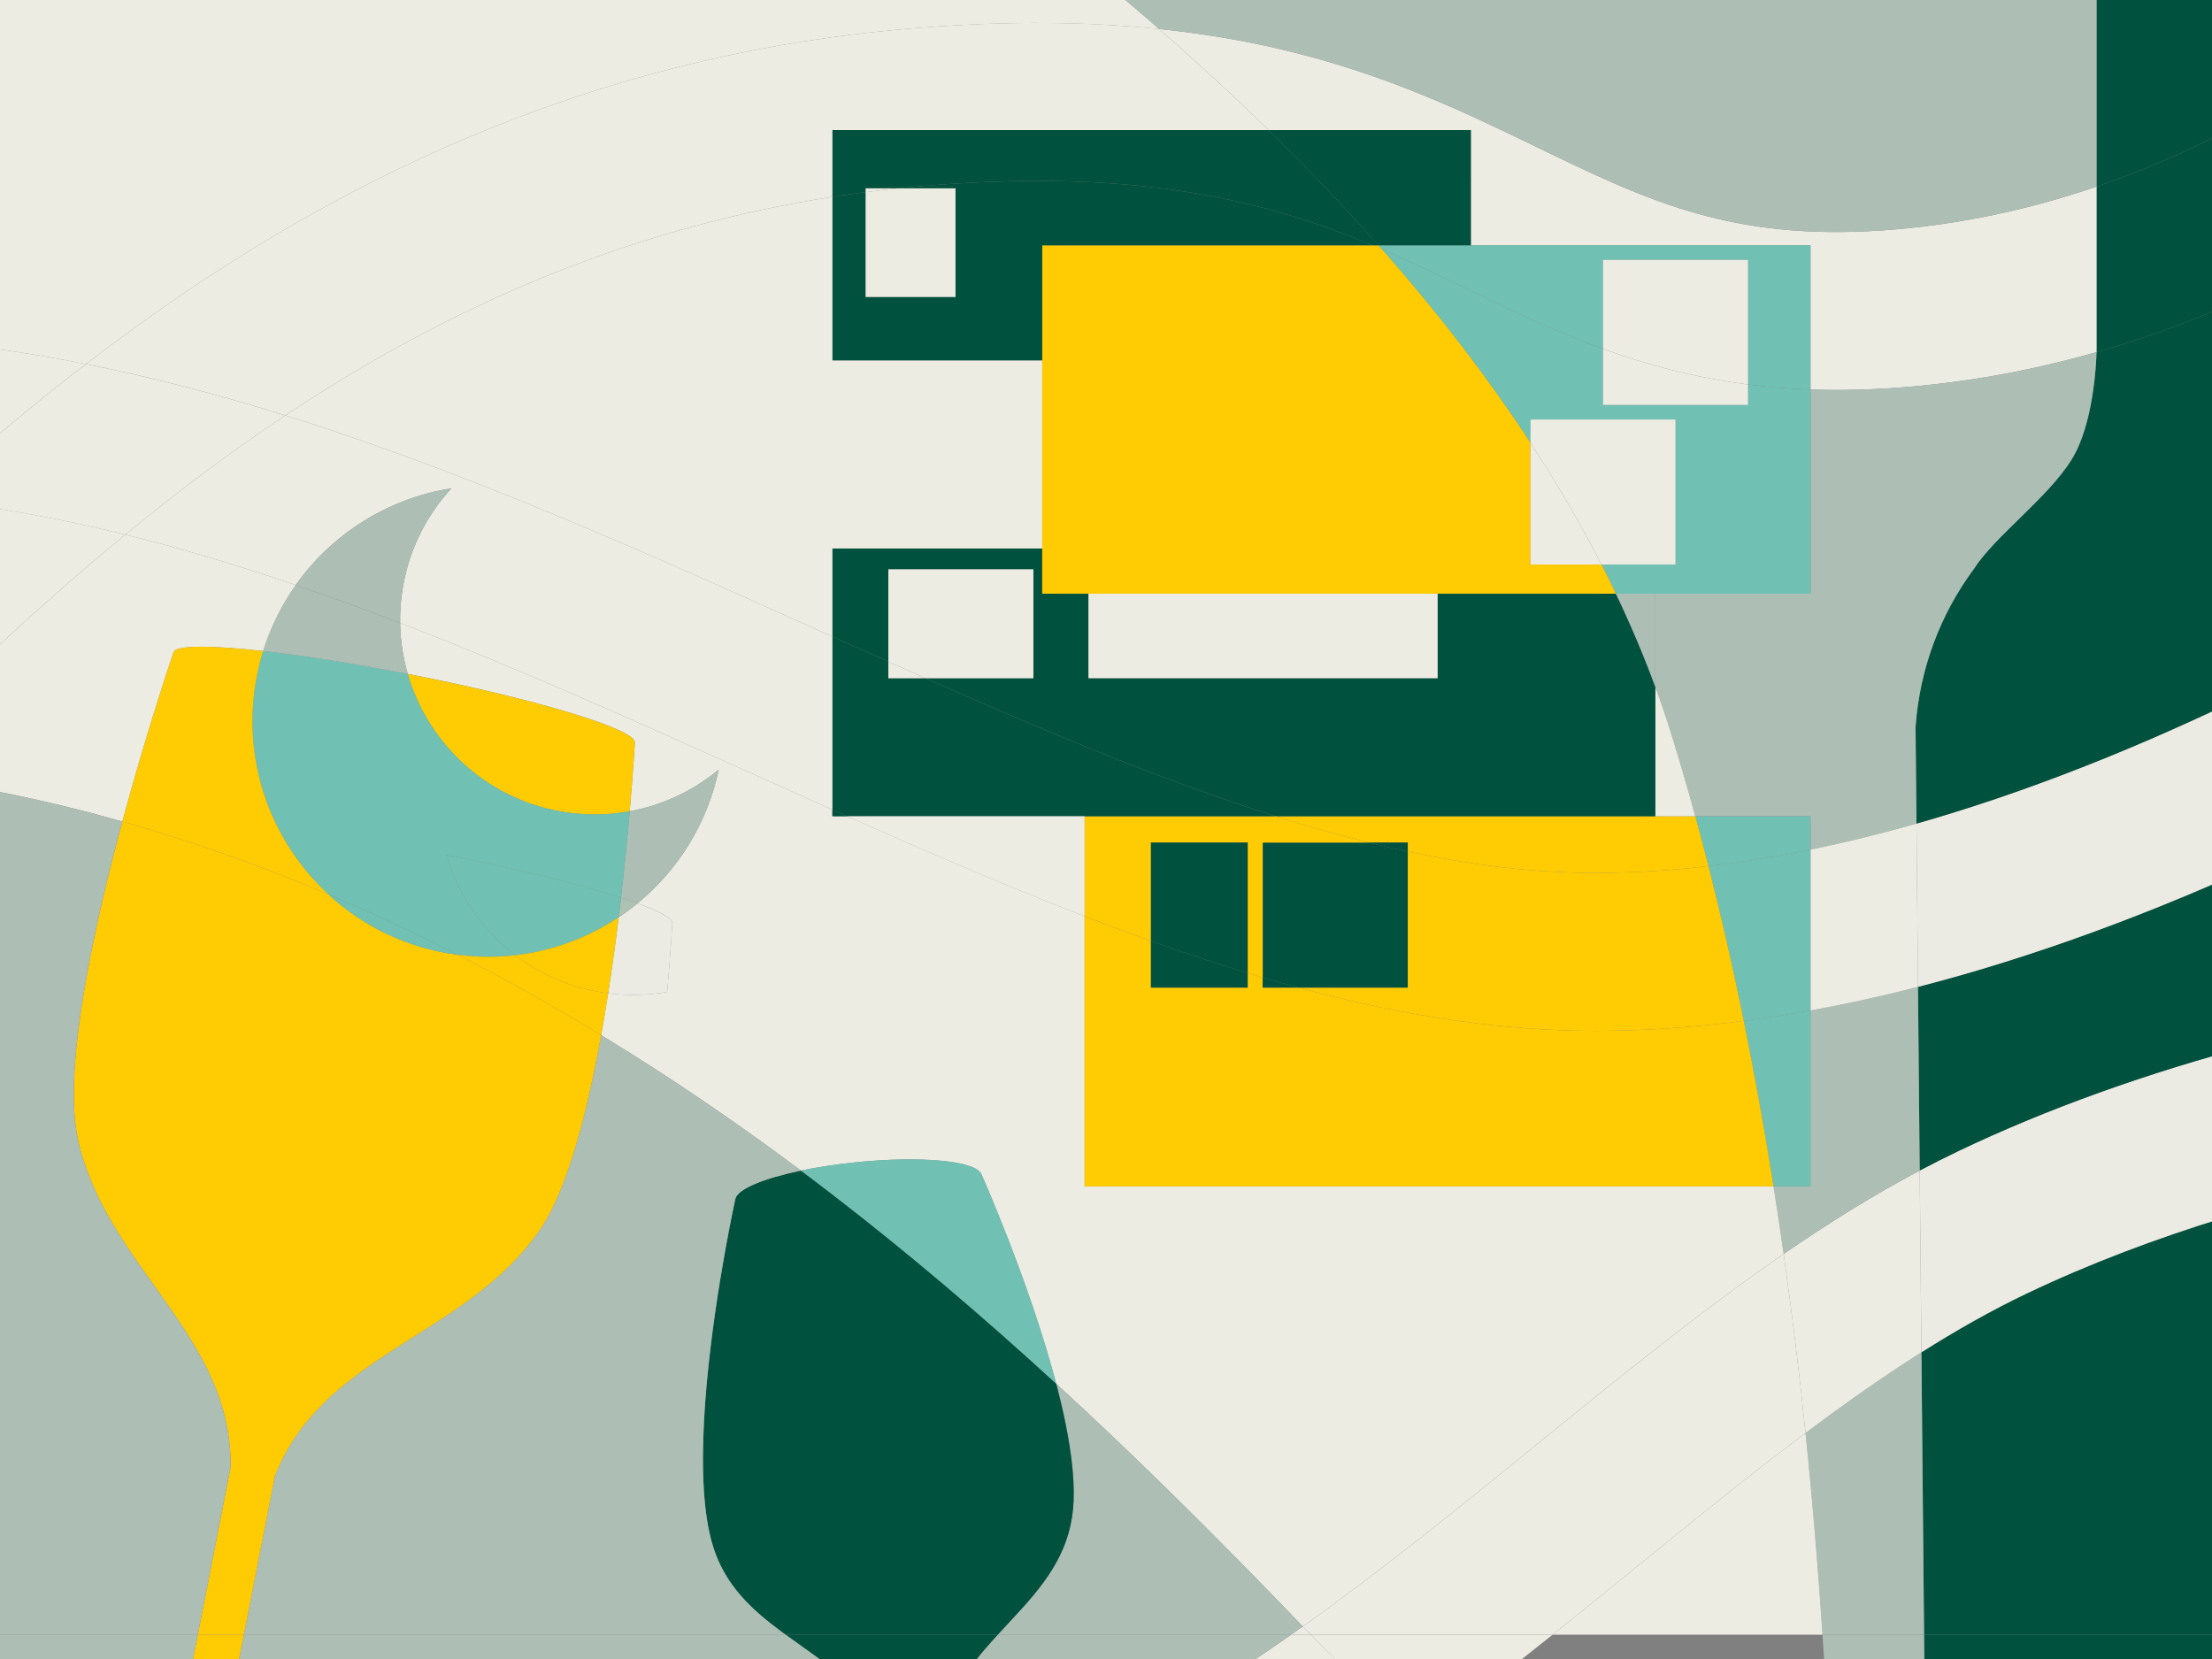
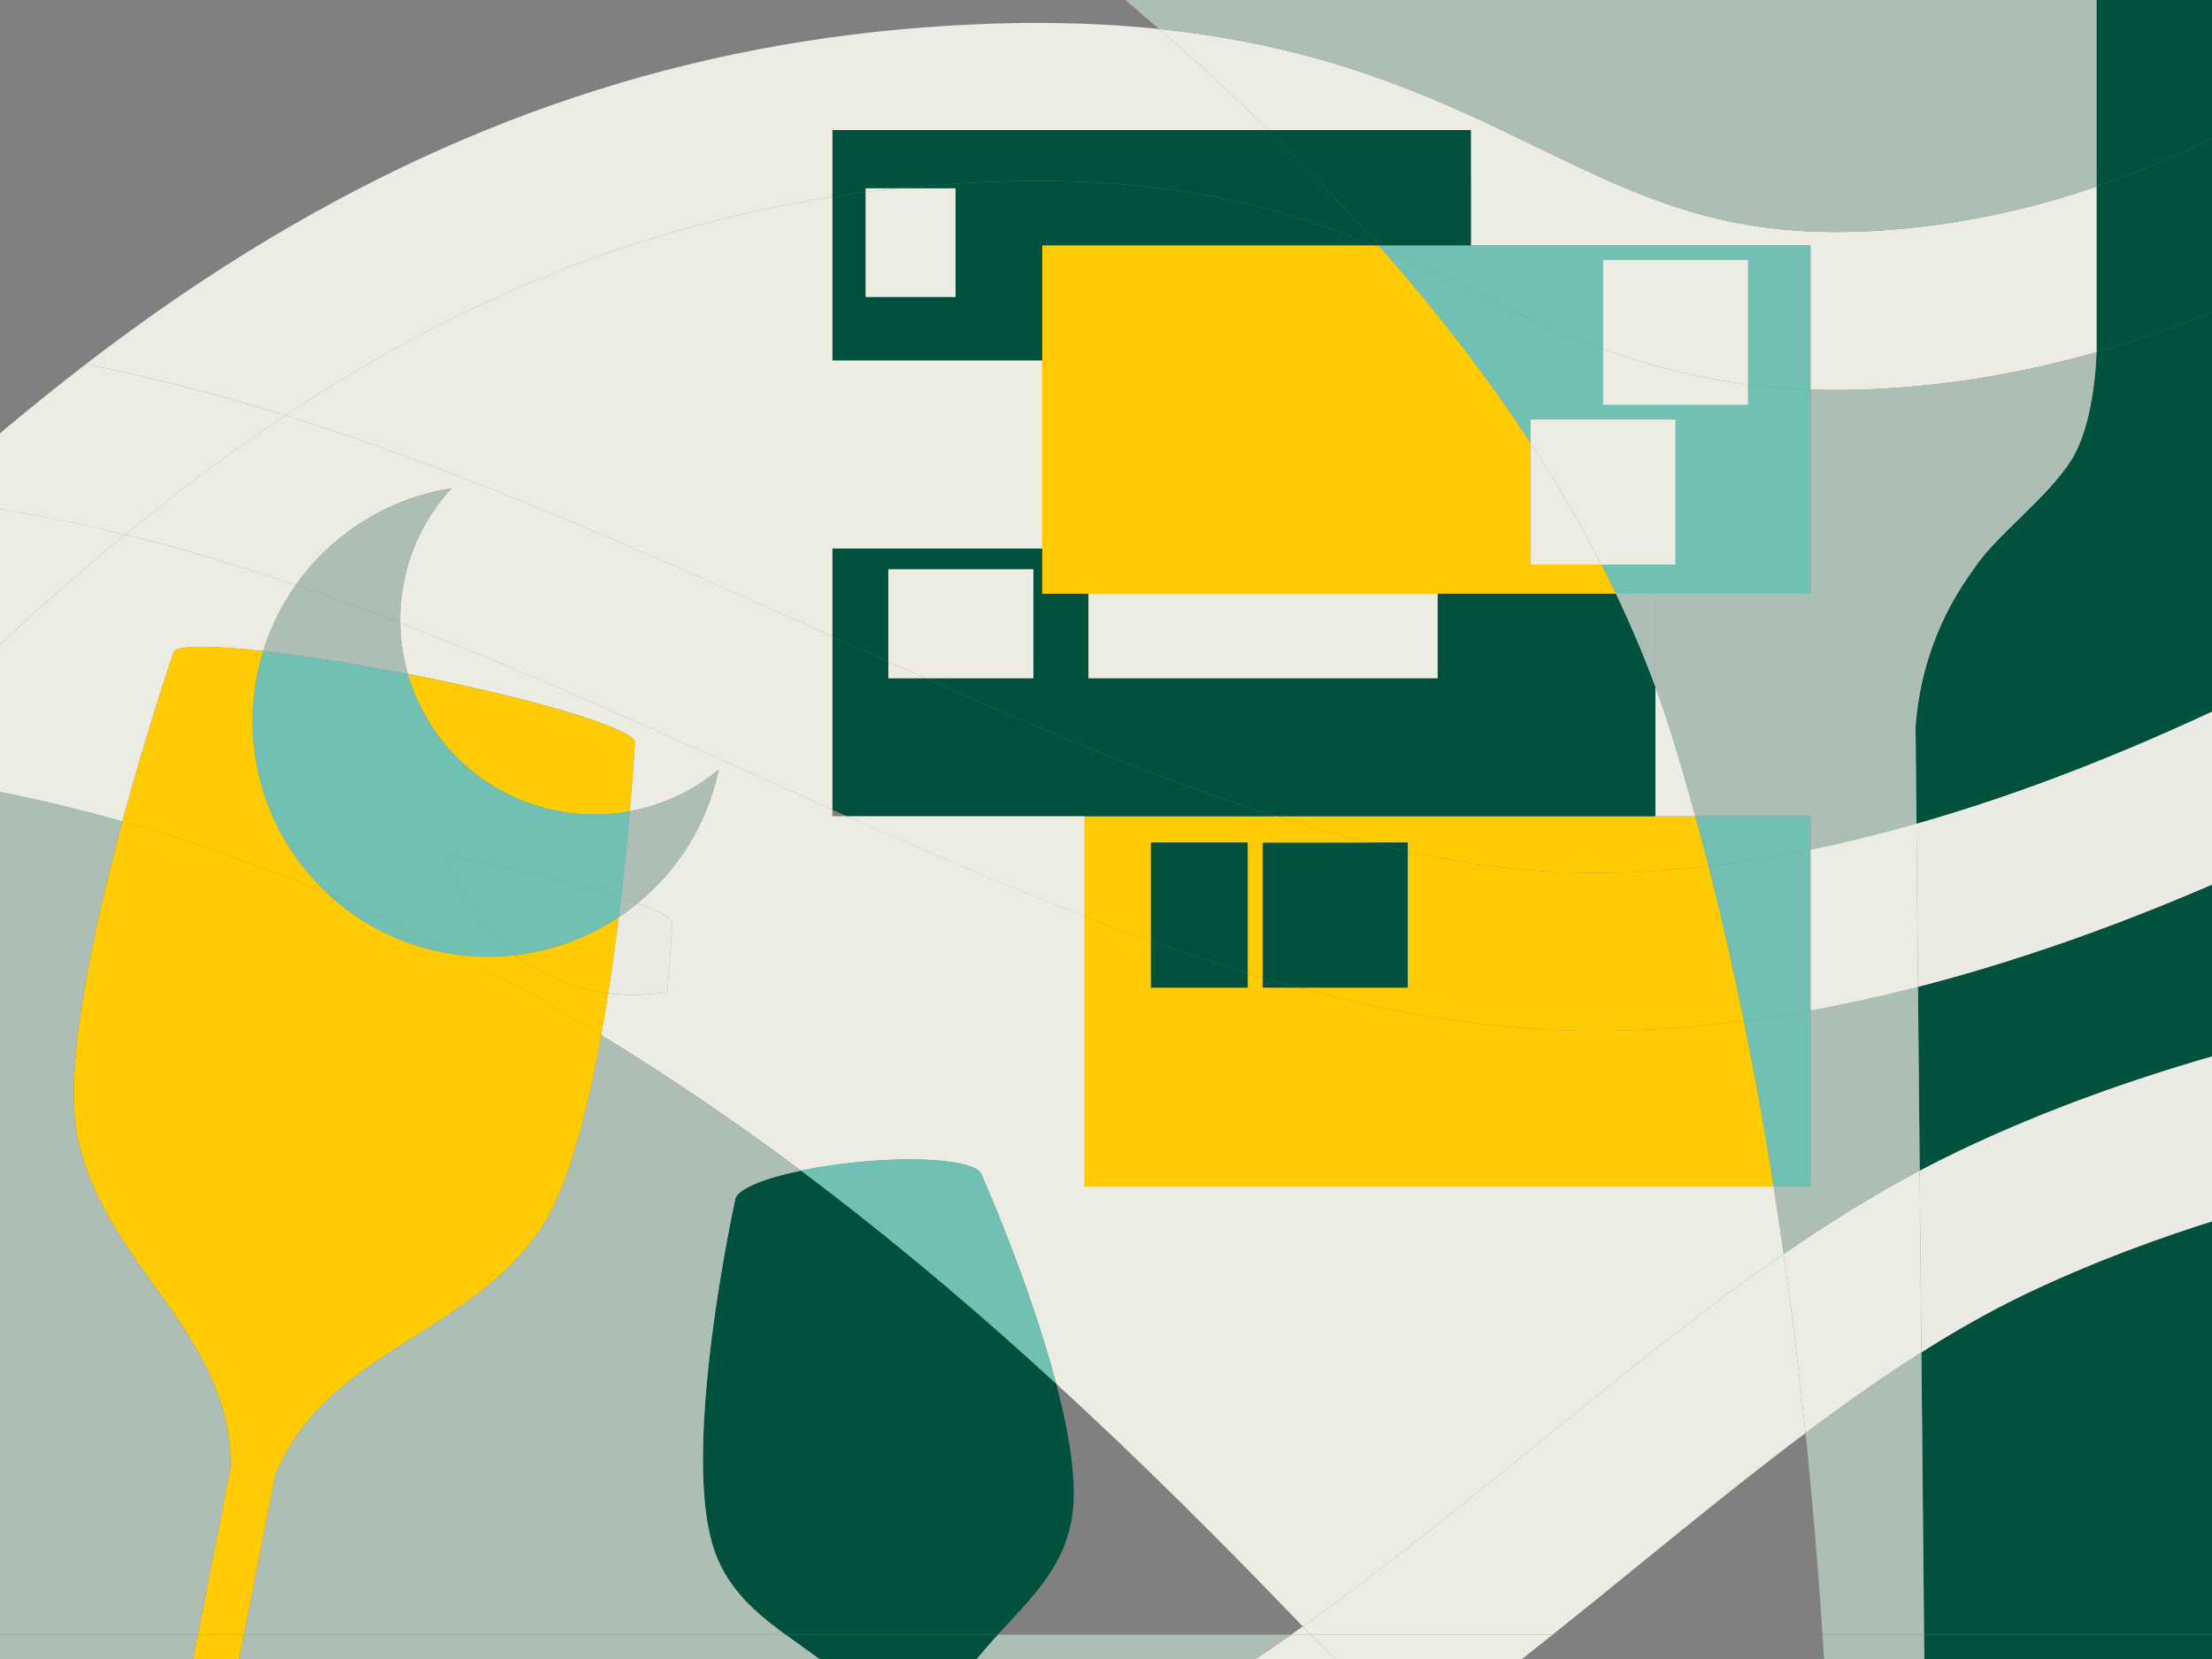
<svg xmlns="http://www.w3.org/2000/svg" id="Calque_1" data-name="Calque 1" viewBox="0 0 800 600">
  <rect x="0" y="0" width="800" height="600" fill="#808080" stroke="none" />
  <defs>
    <style>
      .cls-1 {
        fill: #70c1b3;
      }

      .cls-2 {
        fill: #adc2b2;
      }

      .cls-3 {
        fill: #ecebe3;
      }

      .cls-4 {
        fill: #ffcb03;
      }

      .cls-5 {
        fill: #00513d;
      }

      .cls-6 {
        fill: #adbeb5;
      }

      .cls-7 {
        fill: #ecece2;
      }
    </style>
  </defs>
  <path class="cls-5" d="M909.36,416.43l-1.01,108.03-.69,72.74-.22,24.24-.02,2.48-.19,20.19c-7.45,13.54-17.56,25.62-28.17,36.95-12.77,13.65-39.38,31.36-69.73,49.15h-108.72c-2.68-4.33-4.24-9.42-4.24-14.89v-69.59l-.51-54.52h177.25v-168.21c12.78-2.6,24.97-4.77,36.25-6.56Z" />
  <path class="cls-6" d="M879.23-3.75c-.26.24-2.35,2.26-6.12,5.53V-15.98h-27.77v-9.61c0-3.68-18.46-6.66-41.2-6.66-.79,0-1.58.02-2.35.02s-1.54-.02-2.33-.02c-22.76,0-41.21,2.98-41.21,6.66v9.61h-370.6c-99.18-80.09-192.68-127.79-192.68-127.79,0,0,503.56-58.91,558.55-46.75,89.51,19.8,119.4,95.08,131.3,178.49.77,5.38,1.5,10.76,2.19,16.16l-7.79-7.86.02-.02Z" />
  <path class="cls-5" d="M873.12,422.99v168.21h-177.25l-.14-14.98-.82-87.14c12.65-8,25.31-15.17,38.08-21.27,46-21.96,96.57-35.96,140.13-44.83Z" />
  <path class="cls-3" d="M873.12,364.74v58.24c-43.56,8.87-94.13,22.86-140.13,44.83-12.77,6.09-25.43,13.27-38.08,21.27l-.62-65.73c4.66-2.46,9.35-4.84,14.09-7.1,31.79-15.18,67.91-28.16,107.36-38.58,18.43-4.87,37.62-9.19,57.39-12.93Z" />
  <path class="cls-5" d="M873.12,284.56v80.18c-19.76,3.74-38.96,8.06-57.39,12.93-39.44,10.42-75.56,23.4-107.36,38.58-4.73,2.26-9.43,4.63-14.09,7.1l-.62-66.44c10.28-2.64,20.68-5.61,31.21-8.91,43.12-13.48,88.47-32.45,134.78-56.36,4.57-2.36,9.07-4.72,13.46-7.07Z" />
  <path class="cls-3" d="M873.12,219.23v65.34c-4.4,2.35-8.89,4.71-13.46,7.07-46.31,23.92-91.66,42.88-134.78,56.36-10.53,3.3-20.93,6.26-31.21,8.91l-.56-59.04c4.69-1.33,9.42-2.74,14.18-4.23,39.85-12.42,81.99-30.03,125.26-52.31,14.43-7.43,28.02-14.89,40.57-22.1Z" />
  <path class="cls-5" d="M873.12,187.41v31.82c-12.55,7.21-26.15,14.68-40.57,22.1-43.26,22.28-85.41,39.89-125.26,52.31-4.76,1.49-9.49,2.89-14.18,4.23l-.33-34.9c1.49-21.29,9.05-40.9,21-57.08.01-.02.01-.03.03-.04,7.74-12.05,26.65-25.62,35.35-39.55,1.98-3.15,3.53-6.88,4.73-10.77,3.85-12.38,4.3-26.35,4.34-28.18,6.2-1.77,12.38-3.71,18.54-5.82,23.32-7.99,46.35-18.39,68.56-30.97v36.59s.36,25.23,9.07,39.15c4.49,7.19,11.71,14.28,18.7,21.12Z" />
  <path class="cls-5" d="M845.34,23.18v67.38c-22.21,12.58-45.23,22.98-68.56,30.97-6.16,2.11-12.34,4.05-18.54,5.82,0-.13,0-.2,0-.2v-59.67c21.59-7.39,42.94-17.23,63.51-29.26,8.77-5.13,16.66-10.24,23.59-15.03Z" />
  <path class="cls-5" d="M845.34-15.98V23.18c-6.93,4.79-14.82,9.9-23.59,15.03-20.56,12.03-41.92,21.87-63.51,29.26V-15.98h87.1Z" />
  <path class="cls-6" d="M782.67,730.2h26.66c-64.94,38.08-146.96,76.55-146.96,76.55,0,0,4.89-92.49-3.23-215.55h36.72l.51,54.52v69.59c0,5.46,1.56,10.56,4.24,14.89h82.07Z" />
  <path class="cls-7" d="M758.25,67.48v59.67s0,.07,0,.2c-26.47,7.56-53.27,12.05-79.9,13.35-8.22.4-16.06.45-23.56.18v-52.15h-122.83v-41.68h-73.15c-12.99-12.72-26.27-24.92-39.61-36.56,17.29,1.79,33.75,4.68,49.54,8.68,35.36,8.96,62.88,22.3,87.14,34.07,37.94,18.39,67.9,32.92,119.67,30.39,27.17-1.33,54.67-6.65,81.72-15.82.33-.11.65-.22.98-.33Z" />
  <path class="cls-6" d="M758.25-15.98v83.46c-.33.11-.65.22-.98.33-27.05,9.16-54.54,14.49-81.72,15.82-51.78,2.53-81.74-12-119.67-30.39-24.27-11.77-51.78-25.11-87.14-34.07-15.8-4-32.26-6.89-49.54-8.68-10.51-9.17-21.06-18-31.54-26.47h370.6Z" />
  <path class="cls-6" d="M758.24,127.34c-.04,1.83-.49,15.8-4.34,28.18-1.21,3.89-2.76,7.62-4.73,10.77-8.71,13.94-27.62,27.5-35.35,39.55-.02.01-.02.03-.03.04-11.95,16.18-19.51,35.79-21,57.08l.33,34.9c-13.05,3.72-25.84,6.85-38.32,9.41v-12.07h-41.66c-2.66-9.71-5.45-19.33-8.39-28.86-1.86-6.01-3.87-11.99-6.06-17.91v-33.71h56.11v-73.85c7.5.27,15.33.22,23.56-.18,26.64-1.3,53.43-5.78,79.9-13.35Z" />
  <path class="cls-6" d="M695.72,576.22l.14,14.98h-36.72c-1.55-23.35-3.55-47.8-6.15-72.93,14.02-10.52,27.95-20.36,41.91-29.19l.82,87.14Z" />
  <path class="cls-7" d="M694.28,423.35l.62,65.73c-13.96,8.83-27.89,18.67-41.91,29.19-2.19-21.19-4.8-42.86-7.91-64.75,16.13-11.12,32.45-21.3,49.2-30.17Z" />
  <path class="cls-6" d="M693.66,356.91l.62,66.44c-16.75,8.87-33.07,19.06-49.2,30.17-1.15-8.12-2.37-16.27-3.66-24.44h13.36v-63.63c12.73-2.31,25.69-5.16,38.88-8.55Z" />
  <path class="cls-7" d="M693.11,297.87l.56,59.04c-13.18,3.39-26.15,6.24-38.88,8.55v-58.18c12.49-2.56,25.28-5.69,38.32-9.41Z" />
-   <path class="cls-7" d="M659.14,591.2h-97.6c10.11-8.08,20.1-16.2,30-24.25,20.87-16.97,41.25-33.53,61.45-48.68,2.6,25.13,4.6,49.58,6.15,72.93Z" />
  <path class="cls-1" d="M654.78,365.45v63.63h-13.36c-3.15-19.9-6.71-39.92-10.77-59.86,7.94-1.03,15.99-2.29,24.13-3.77Z" />
  <path class="cls-1" d="M654.78,307.27v58.18c-8.15,1.48-16.19,2.74-24.13,3.77-3.81-18.78-8.05-37.5-12.77-55.99,11.98-1.39,24.29-3.38,36.9-5.96Z" />
  <path class="cls-1" d="M654.78,295.2v12.07c-12.61,2.58-24.92,4.57-36.9,5.96-1.53-6.04-3.12-12.05-4.77-18.03h41.66Z" />
  <path class="cls-1" d="M654.78,140.87v73.85h-70.37c-1.69-3.53-3.42-7.04-5.21-10.53h26.78v-52.46h-52.46v8.44c-16.01-24.47-34.22-47.86-53.73-70.02,10.82,4.65,21.03,9.6,31.16,14.51,15.58,7.56,31.38,15.21,48.8,21.54v20.27h52.46v-7.4c7.18.91,14.69,1.54,22.58,1.82Z" />
  <path class="cls-1" d="M654.78,88.73v52.15c-7.88-.28-15.39-.9-22.58-1.82v-45.06h-52.46v32.19c-17.42-6.32-33.22-13.98-48.8-21.54-10.13-4.91-20.34-9.86-31.16-14.51-.41-.47-.83-.94-1.25-1.41h156.25Z" />
  <path class="cls-7" d="M645.08,453.52c3.11,21.9,5.72,43.56,7.91,64.75-20.2,15.15-40.58,31.71-61.45,48.68-9.9,8.05-19.89,16.17-30,24.25h-87.5c-.48-.5-.94-.97-1.35-1.4-.51-.53-1.01-1.06-1.52-1.58,28.93-20.56,56.81-43.21,84.35-65.6,30.31-24.64,59.63-48.47,89.57-69.1Z" />
  <path class="cls-7" d="M641.42,429.08c1.29,8.17,2.51,16.32,3.66,24.44-29.94,20.62-59.26,44.46-89.57,69.1-27.54,22.39-55.42,45.04-84.35,65.6-28.87-30.1-58.44-59.59-89.17-87.78-9.72-37.01-27.18-76.05-27.18-76.05h-.03c-2.44-4.59-21.92-6.4-45.25-4.04-7.18.73-13.92,1.77-19.86,3.01-23.26-17.41-47.38-33.85-72.27-49,.91-5.01,1.75-10.07,2.54-15.13,7.3.94,14.47.73,21.35-.5,1.31-15.03,1.85-24.79,1.85-24.79h-.05c.33-1.71-4.3-4.26-12.54-7.25,14.58-11.94,25.24-28.72,29.36-48.31-9.16,7.58-20.2,12.84-32.16,15.02,1.31-15.03,1.85-24.79,1.85-24.79l-.05-.02c.86-4.37-30.98-14.34-72.68-22.98-2.97-.61-5.99-1.22-9.05-1.82-.12-.02-.23-.04-.35-.07-1.71-5.89-2.67-12.08-2.75-18.42,42.7,16.43,85.13,35.51,127.01,54.35,9.83,4.42,19.6,8.82,29.32,13.16v2.37h5.33c29.04,12.92,57.64,25.28,85.89,36.19v97.69h249.16Z" />
  <path class="cls-4" d="M641.42,429.08h-249.16v-97.69c8.03,3.1,16.02,6.08,23.99,8.93v16.87h34.99v-5.28c1.81.56,3.62,1.09,5.43,1.63v3.65h12.93c34.45,9.31,68.44,15.08,102.11,15.59,1.83.03,3.66.04,5.51.04,17.21,0,35.04-1.2,53.43-3.6,4.05,19.94,7.62,39.95,10.77,59.86Z" />
  <path class="cls-7" d="M632.21,139.05v7.4h-52.46v-20.27c15.79,5.74,32.92,10.38,52.46,12.87Z" />
  <path class="cls-7" d="M632.21,93.99v45.06c-19.53-2.49-36.66-7.13-52.46-12.87v-32.19h52.46Z" />
  <path class="cls-4" d="M617.89,313.23c4.71,18.49,8.95,37.21,12.77,55.99-18.39,2.39-36.22,3.6-53.43,3.6-1.84,0-3.68-.02-5.51-.04-33.67-.51-67.66-6.28-102.11-15.59h39.53v-49.22c21.66,4.63,42.82,7.37,63.44,7.68,14.51.22,29.64-.59,45.32-2.42Z" />
  <path class="cls-4" d="M613.12,295.2c1.64,5.99,3.23,11.99,4.77,18.03-15.68,1.83-30.8,2.64-45.32,2.42-20.62-.31-41.78-3.06-63.44-7.68v-3.24h-14.07c-11.11-2.75-22.35-5.95-33.7-9.53h151.77Z" />
  <path class="cls-7" d="M613.12,295.2h-14.45v-46.77c2.18,5.93,4.2,11.9,6.06,17.91,2.94,9.53,5.74,19.15,8.39,28.86Z" />
  <path class="cls-7" d="M605.98,151.72v52.46h-26.78c-7.69-15.02-16.31-29.7-25.68-44.02v-8.44h52.46Z" />
  <path class="cls-5" d="M573.48,214.72h10.94c5.29,11.06,10.07,22.3,14.26,33.71v46.77h-137.32c-40.79-12.86-83.11-30.64-126.62-49.92h39.01v-39.38h-52.46v33.39c-6.72-3-13.47-6.03-20.24-9.08v-31.85h75.89v16.35h16.73v30.56h126.27v-30.56h53.55Z" />
  <path class="cls-6" d="M598.67,214.72v33.71c-4.19-11.41-8.97-22.65-14.26-33.71h14.26Z" />
  <path class="cls-4" d="M584.42,214.72h-207.49v-125.99h119.53c1.12.47,2.23.94,3.33,1.41,19.51,22.16,37.72,45.55,53.73,70.02v44.02h25.68c1.79,3.49,3.53,7,5.21,10.53Z" />
  <path class="cls-7" d="M579.2,204.18h-25.68v-44.02c9.37,14.32,17.99,29,25.68,44.02Z" />
  <path class="cls-7" d="M474.04,591.2h87.5c-16.39,13.1-33.09,26.11-50.3,38.58-15.21-16.63-29.99-31.17-37.21-38.58Z" />
  <path class="cls-5" d="M531.95,64.29v24.44h-33.42c-12.78-14.44-26.1-28.34-39.74-41.68h73.15v17.24Z" />
  <rect class="cls-7" x="393.66" y="214.72" width="126.27" height="30.56" />
  <path class="cls-5" d="M509.13,307.97v49.22h-39.53c-4.3-1.16-8.61-2.38-12.93-3.65v-48.81h38.38c4.71,1.16,9.4,2.25,14.07,3.24Z" />
  <path class="cls-5" d="M509.13,304.73v3.24c-4.67-1-9.36-2.08-14.07-3.24h14.07Z" />
  <path class="cls-4" d="M498.53,88.73c.42.47.84.94,1.25,1.41-1.1-.48-2.21-.95-3.33-1.41h2.08Z" />
  <path class="cls-5" d="M498.53,88.73h-2.08c-37.68-15.78-83.26-27.61-158.62-21.79-4.35.34-8.67.73-12.98,1.18h-11.77v1.37c-4.03.52-8.04,1.09-12.04,1.71v-24.15h157.76c13.64,13.34,26.96,27.25,39.74,41.68Z" />
  <path class="cls-5" d="M496.46,88.73h-119.53v41.68h-75.89v-59.2c4-.63,8.01-1.2,12.04-1.71v37.91h32.49v-39.28h-20.72c4.31-.45,8.64-.84,12.98-1.18,75.36-5.82,120.95,6.01,158.62,21.79Z" />
  <path class="cls-4" d="M495.06,304.73h-38.38v48.81c-1.81-.53-3.62-1.07-5.43-1.63v-47.18h-34.99v35.59c-7.97-2.85-15.97-5.83-23.99-8.93v-36.19h69.1c11.36,3.58,22.59,6.78,33.7,9.53Z" />
  <path class="cls-7" d="M474.04,591.2c7.22,7.41,21.99,21.95,37.21,38.58-16.05,11.64-32.53,22.82-49.58,33.19-17.79,10.81-35.32,20.17-52.72,28.11-59.17-11.62-118.54-19.06-177.49-8.74-38.56,6.75-75.4,20.93-113.47,30.06-3.16.76-6.33,1.48-9.51,2.17-16.99-3.31-34.09-7.29-51.17-11.88-64.44-17.34-106.56-37.64-108.32-38.5l24.97-51.39c.34.17,34.54,16.57,87.18,31.66l-.3,1.55h5.8c2.24.63,4.52,1.25,6.82,1.86,34.71,9.27,69.33,15.7,102.92,19.13,41.55,4.23,81.59,3.83,119.01-1.2,11.06-1.49,21.89-3.6,32.5-6.28l1.77,17.47c3.68-.67,7.37-1.34,11.05-2.01.25-.07.51-.13.76-.19l-1.87-18.47c45.75-13.49,87.57-37.22,127.34-65.1h7.11Z" />
  <path class="cls-7" d="M474.04,591.2h-7.11c1.41-.99,2.82-1.99,4.23-2.99.51.53,1.02,1.06,1.52,1.58.41.44.87.9,1.35,1.4Z" />
  <path class="cls-5" d="M469.6,357.19h-12.93v-3.65c4.32,1.27,8.62,2.49,12.93,3.65Z" />
-   <path class="cls-6" d="M471.16,588.21c-1.41,1-2.82,2-4.23,2.99h-106.07c5.78-6.31,11.73-12.32,16.6-18.99,4.43-6.07,7.98-12.69,9.71-20.59.39-1.76.68-3.59.88-5.48.89-8.71-.31-19.67-2.7-31.44-.95-4.66-2.08-9.45-3.35-14.27,30.74,28.19,60.31,57.68,89.17,87.78Z" />
  <path class="cls-6" d="M360.86,591.2h106.07c-39.77,27.88-81.59,51.61-127.34,65.1l-1.66-16.35c.6-22.49,11.45-36.22,22.92-48.76Z" />
  <path class="cls-5" d="M461.35,295.2h-154.99c-1.77-.79-3.55-1.58-5.33-2.37v-62.61c6.77,3.05,13.52,6.08,20.24,9.08v5.99h13.45c43.51,19.28,85.83,37.06,126.62,49.92Z" />
  <path class="cls-7" d="M458.8,47.04h-157.76v24.15c-68.37,10.63-132.6,36.11-195.33,77.37-.84.56-1.69,1.12-2.53,1.68-25.01-7.8-48.98-13.97-72.11-18.57,13.97-10.73,28.38-21.06,43.24-30.84C156.47,46.81,241.23,17.09,333.44,9.97c30.89-2.39,59.28-2.23,85.75.51,13.34,11.64,26.61,23.84,39.61,36.56Z" />
  <path class="cls-5" d="M451.24,351.91v5.28h-34.99v-16.87c11.72,4.18,23.39,8.07,34.99,11.59Z" />
  <path class="cls-5" d="M451.24,304.73v47.18c-11.61-3.52-23.27-7.41-34.99-11.59v-35.59h34.99Z" />
  <path class="cls-7" d="M392.26,295.2v36.19c-28.25-10.91-56.86-23.27-85.89-36.19h85.89Z" />
-   <path class="cls-7" d="M387.64-15.98c10.49,8.47,21.04,17.29,31.54,26.47-26.47-2.74-54.87-2.9-85.75-.51-92.21,7.12-176.97,36.84-259.13,90.86-14.87,9.78-29.27,20.12-43.24,30.84-29.44-5.85-57.5-9.13-84.54-9.89V-15.98h441.12Z" />
  <path class="cls-5" d="M385.34,514.7c2.39,11.76,3.59,22.73,2.7,31.44-.2,1.89-.49,3.72-.88,5.48-1.72,7.9-5.27,14.52-9.71,20.59-4.87,6.67-10.82,12.68-16.6,18.99h-76.77c-.58-.42-1.16-.85-1.74-1.28-10.58-7.87-20.05-16.52-24.45-30.57-.9-2.86-1.61-6.03-2.16-9.45-4.45-27.76,1.9-71.66,6.41-96.9,2.12-11.87,3.84-19.61,3.84-19.61h.03c1.02-3.46,10.31-7.25,23.65-10.04,3.65,2.73,7.28,5.48,10.89,8.26,28.19,21.7,55.24,44.78,81.43,68.81,1.27,4.82,2.41,9.61,3.35,14.27Z" />
  <path class="cls-7" d="M376.93,130.4v67.96h-75.89v31.85c-1.95-.88-3.92-1.76-5.88-2.64-57.22-25.74-116.38-52.36-176.84-72.45-5.09-1.69-10.14-3.31-15.14-4.88.84-.56,1.69-1.12,2.53-1.68,62.73-41.26,126.96-66.74,195.33-77.37v59.2h75.89Z" />
  <path class="cls-7" d="M373.74,205.9v39.38h-39.01c-4.47-1.98-8.96-3.98-13.45-5.99v-33.39h52.46Z" />
  <path class="cls-1" d="M354.81,424.38s17.46,39.04,27.18,76.05c-26.19-24.03-53.23-47.11-81.43-68.81-3.61-2.78-7.24-5.53-10.89-8.26,5.94-1.25,12.68-2.29,19.86-3.01,23.32-2.37,42.8-.56,45.25,4.04h.03Z" />
  <path class="cls-5" d="M284.09,591.2h76.77c-11.48,12.53-22.33,26.27-22.92,48.76l1.66,16.35c-3.87,1.14-7.77,2.21-11.7,3.2l-1.72-16.98c-5.96-27.97-25.17-38.99-42.08-51.32Z" />
  <path class="cls-7" d="M345.57,68.11v39.28h-32.49v-37.91c3.91-.51,7.83-.96,11.77-1.37h20.72Z" />
  <path class="cls-7" d="M334.73,245.28h-13.45v-5.99c4.49,2.01,8.98,4,13.45,5.99Z" />
  <path class="cls-6" d="M326.17,642.52l1.72,16.98c-10.61,2.68-21.43,4.79-32.5,6.28-37.42,5.02-77.47,5.43-119.01,1.2-33.59-3.42-68.22-9.85-102.92-19.13-2.31-.61-4.58-1.24-6.82-1.86h10.84l10.73-54.8h195.9c16.91,12.34,36.12,23.35,42.08,51.32Z" />
  <path class="cls-7" d="M313.08,68.11h11.77c-3.94.41-7.86.87-11.77,1.37v-1.37Z" />
-   <path class="cls-5" d="M306.37,295.2h-5.33v-2.37c1.78.79,3.55,1.58,5.33,2.37Z" />
  <path class="cls-7" d="M301.04,230.21v62.61c-9.72-4.34-19.5-8.74-29.32-13.16-41.88-18.84-84.3-37.93-127.01-54.35-.05-3.49.15-7.03.64-10.59,2.01-14.81,8.5-27.9,17.91-38.11-22.86,3.6-43.16,16.41-56.31,34.98-20.5-6.99-41.05-13.18-61.62-18.25,18.51-15.21,37.8-29.76,57.86-43.1,5.01,1.56,10.05,3.18,15.14,4.88,60.46,20.08,119.62,46.7,176.84,72.45,1.96.88,3.92,1.76,5.88,2.64Z" />
  <path class="cls-6" d="M284.09,591.2H88.19l11.24-57.39c15.29-39.22,57.33-48.35,85.39-76.54,3.7-3.71,7.16-7.76,10.28-12.25,5.89-8.48,10.86-21.75,15.02-37.3,2.78-10.36,5.2-21.73,7.29-33.36,24.88,15.15,49.01,31.59,72.27,49-13.35,2.79-22.63,6.58-23.65,10.03h-.03s-1.72,7.74-3.84,19.61c-4.51,25.24-10.86,69.14-6.41,96.9.55,3.42,1.26,6.58,2.16,9.45,4.41,14.05,13.87,22.7,24.45,30.57.58.43,1.15.85,1.74,1.28Z" />
  <path class="cls-6" d="M259.91,278.38c-4.11,19.59-14.78,36.38-29.36,48.31-1.82-.65-3.81-1.33-5.96-2.04,1.34-11.65,2.38-22.38,3.15-31.26,11.96-2.19,23.01-7.44,32.16-15.02Z" />
  <path class="cls-3" d="M243.1,333.94h.05s-.54,9.76-1.85,24.8c-6.88,1.23-14.06,1.44-21.35.5.98-6.27,1.87-12.53,2.68-18.66.39-2.98.77-5.93,1.13-8.84,2.35-1.56,4.61-3.24,6.8-5.03,8.24,2.99,12.87,5.54,12.54,7.24Z" />
  <path class="cls-4" d="M229.54,268.6l.05.02s-.54,9.75-1.85,24.79c-.11.03-.22.04-.34.07-7.03,1.26-14.37,1.45-21.83.44-28.4-3.86-50.52-24.15-58.07-49.99l-.05-.18c.12.03.23.05.35.07,3.06.6,6.08,1.2,9.05,1.82,41.7,8.64,73.54,18.61,72.68,22.98Z" />
  <path class="cls-1" d="M227.41,293.47c.11-.02.22-.04.34-.07-.77,8.88-1.81,19.61-3.15,31.26-14.88-4.82-37.44-10.44-62.91-15.43-.09-.02-.19-.04-.28-.05,4.23,14.48,13.04,27.22,24.97,36.3-6.79.78-13.77.76-20.85-.17-15.34-7.85-30.93-15.15-46.75-21.84-10.75-9.92-18.85-22.51-23.38-36.54-3.8-11.76-5.08-24.54-3.31-37.61.64-4.72,1.65-9.29,3.01-13.7.02-.06.04-.12.05-.18,9.02,1.01,19.51,2.49,30.91,4.4,6.85,1.15,14.02,2.45,21.4,3.89l.05.18c7.55,25.84,29.67,46.13,58.07,49.99,7.46,1.01,14.8.82,21.83-.44Z" />
  <path class="cls-2" d="M230.56,326.7c-2.18,1.8-4.45,3.47-6.8,5.03.29-2.39.57-4.74.84-7.07,2.15.7,4.14,1.38,5.96,2.04Z" />
  <path class="cls-1" d="M224.6,324.66c-.27,2.32-.54,4.68-.84,7.07-.13.09-.24.17-.37.25-7.2,4.75-15.13,8.42-23.53,10.81-4.38,1.25-8.89,2.15-13.49,2.69-11.92-9.08-20.73-21.82-24.97-36.3.09.02.19.04.28.05,25.47,4.98,48.04,10.61,62.91,15.43Z" />
  <path class="cls-4" d="M223.39,331.98c.13-.08.24-.16.37-.25-.36,2.91-.73,5.86-1.13,8.84-.81,6.13-1.7,12.38-2.68,18.66-.16-.02-.32-.04-.48-.06-12.48-1.69-23.75-6.57-33.11-13.69,4.6-.53,9.11-1.44,13.49-2.69,8.41-2.39,16.34-6.06,23.53-10.81Z" />
  <path class="cls-4" d="M219.47,359.17c.16.02.32.04.48.06-.79,5.06-1.63,10.12-2.54,15.13-16.95-10.32-34.25-20.04-51.89-29.05,7.07.93,14.06.95,20.85.17,9.35,7.12,20.62,12,33.11,13.69Z" />
  <path class="cls-4" d="M217.41,374.36c-2.09,11.63-4.52,23-7.29,33.36-4.17,15.55-9.14,28.82-15.02,37.3-3.12,4.48-6.58,8.54-10.28,12.25-28.06,28.19-70.1,37.32-85.39,76.54l-11.24,57.39h-16.64l11.85-60.52c.69-47.64-44.88-72.49-55.15-118.3-.17-.76-.33-1.55-.46-2.35-4.48-25.59,5.88-73.73,16.47-112.91,25.33,7.18,50.2,16.05,74.52,26.35,12.4,11.44,28.31,19.33,46.3,21.78.15.02.3.04.46.06,17.64,9.01,34.94,18.72,51.89,29.05Z" />
  <path class="cls-1" d="M165.52,345.31c-.15-.02-.3-.04-.46-.06-17.99-2.45-33.9-10.34-46.3-21.78,15.82,6.69,31.41,14,46.75,21.84Z" />
  <path class="cls-6" d="M163.25,176.61c-9.4,10.21-15.9,23.31-17.91,38.11-.48,3.56-.69,7.1-.64,10.59-12.56-4.83-25.16-9.44-37.76-13.73,13.15-18.57,33.44-31.38,56.31-34.98Z" />
  <path class="cls-6" d="M144.71,225.32c.09,6.34,1.04,12.53,2.75,18.42-7.38-1.44-14.56-2.73-21.4-3.89-11.4-1.91-21.89-3.39-30.91-4.4,2.69-8.68,6.71-16.7,11.79-23.86,12.61,4.29,25.2,8.9,37.76,13.73Z" />
  <path class="cls-7" d="M45.32,193.34c20.57,5.07,41.12,11.25,61.62,18.25-5.08,7.16-9.1,15.18-11.79,23.86-19.28-2.15-31.88-2.14-32.4.53,0,0-9.33,27.2-18.5,61.13-26.28-7.45-53.06-13.08-80.28-16.61-3.83-.5-7.68-.95-11.54-1.31,28.39-28.59,59.37-58.3,92.89-85.85Z" />
  <path class="cls-4" d="M95.39,286.93c4.53,14.03,12.63,26.62,23.38,36.54-24.32-10.31-49.19-19.18-74.52-26.35,9.17-33.93,18.5-61.13,18.5-61.13.52-2.68,13.12-2.69,32.4-.53-.02.06-.04.12-.05.18-1.36,4.41-2.37,8.98-3.01,13.7-1.77,13.06-.49,25.84,3.31,37.61Z" />
  <path class="cls-4" d="M88.19,591.2l-10.73,54.8h-10.84c-1.86-.51-3.68-1.03-5.5-1.55l10.42-53.24h16.64Z" />
  <path class="cls-6" d="M28.24,412.38c10.27,45.81,55.85,70.66,55.15,118.3l-11.85,60.52H-53.48v-306.04c1.96-1.98,3.92-3.97,5.9-5.97,3.86.36,7.71.81,11.54,1.31,27.21,3.53,54,9.16,80.28,16.61-10.58,39.18-20.95,87.32-16.47,112.91.14.81.29,1.59.46,2.35Z" />
  <path class="cls-6" d="M71.55,591.2l-10.42,53.24c-52.64-15.09-86.84-31.49-87.18-31.66l-24.97,51.39c1.76.85,43.88,21.16,108.32,38.5,17.09,4.6,34.18,8.57,51.17,11.88-46.55,10.1-94.48,12.9-142.15,12.53-65.34-.51-132.66-7.53-190.16-38.55-12.85-6.93-25.45-15.37-33.33-27.65-6.94-10.82-9.67-23.76-11.53-36.48-17.4-118.77,34.92-245.19,131.17-316.92,13.69-10.2,28.52-19.49,44.68-24.64l21.34,20.74c5.88-6.05,11.89-12.21,18.02-18.42v306.04h125.03Z" />
  <path class="cls-7" d="M103.18,150.25c-20.06,13.34-39.35,27.88-57.86,43.1-24.22-5.96-48.47-10.37-72.7-12.71,18.56-16.77,38.02-33.27,58.45-48.96,23.13,4.6,47.1,10.77,72.11,18.57Z" />
  <path class="cls-7" d="M45.32,193.34c-33.52,27.54-64.5,57.25-92.89,85.85-1.96-.18-3.93-.34-5.9-.46v-73.84c8.49-8.1,17.18-16.21,26.09-24.26,24.24,2.33,48.48,6.74,72.7,12.71Z" />
-   <path class="cls-7" d="M31.07,131.67c-20.43,15.69-39.9,32.2-58.45,48.96-8.7-.84-17.4-1.41-26.09-1.69v-57.16c27.04.77,55.1,4.04,84.54,9.89Z" />
</svg>